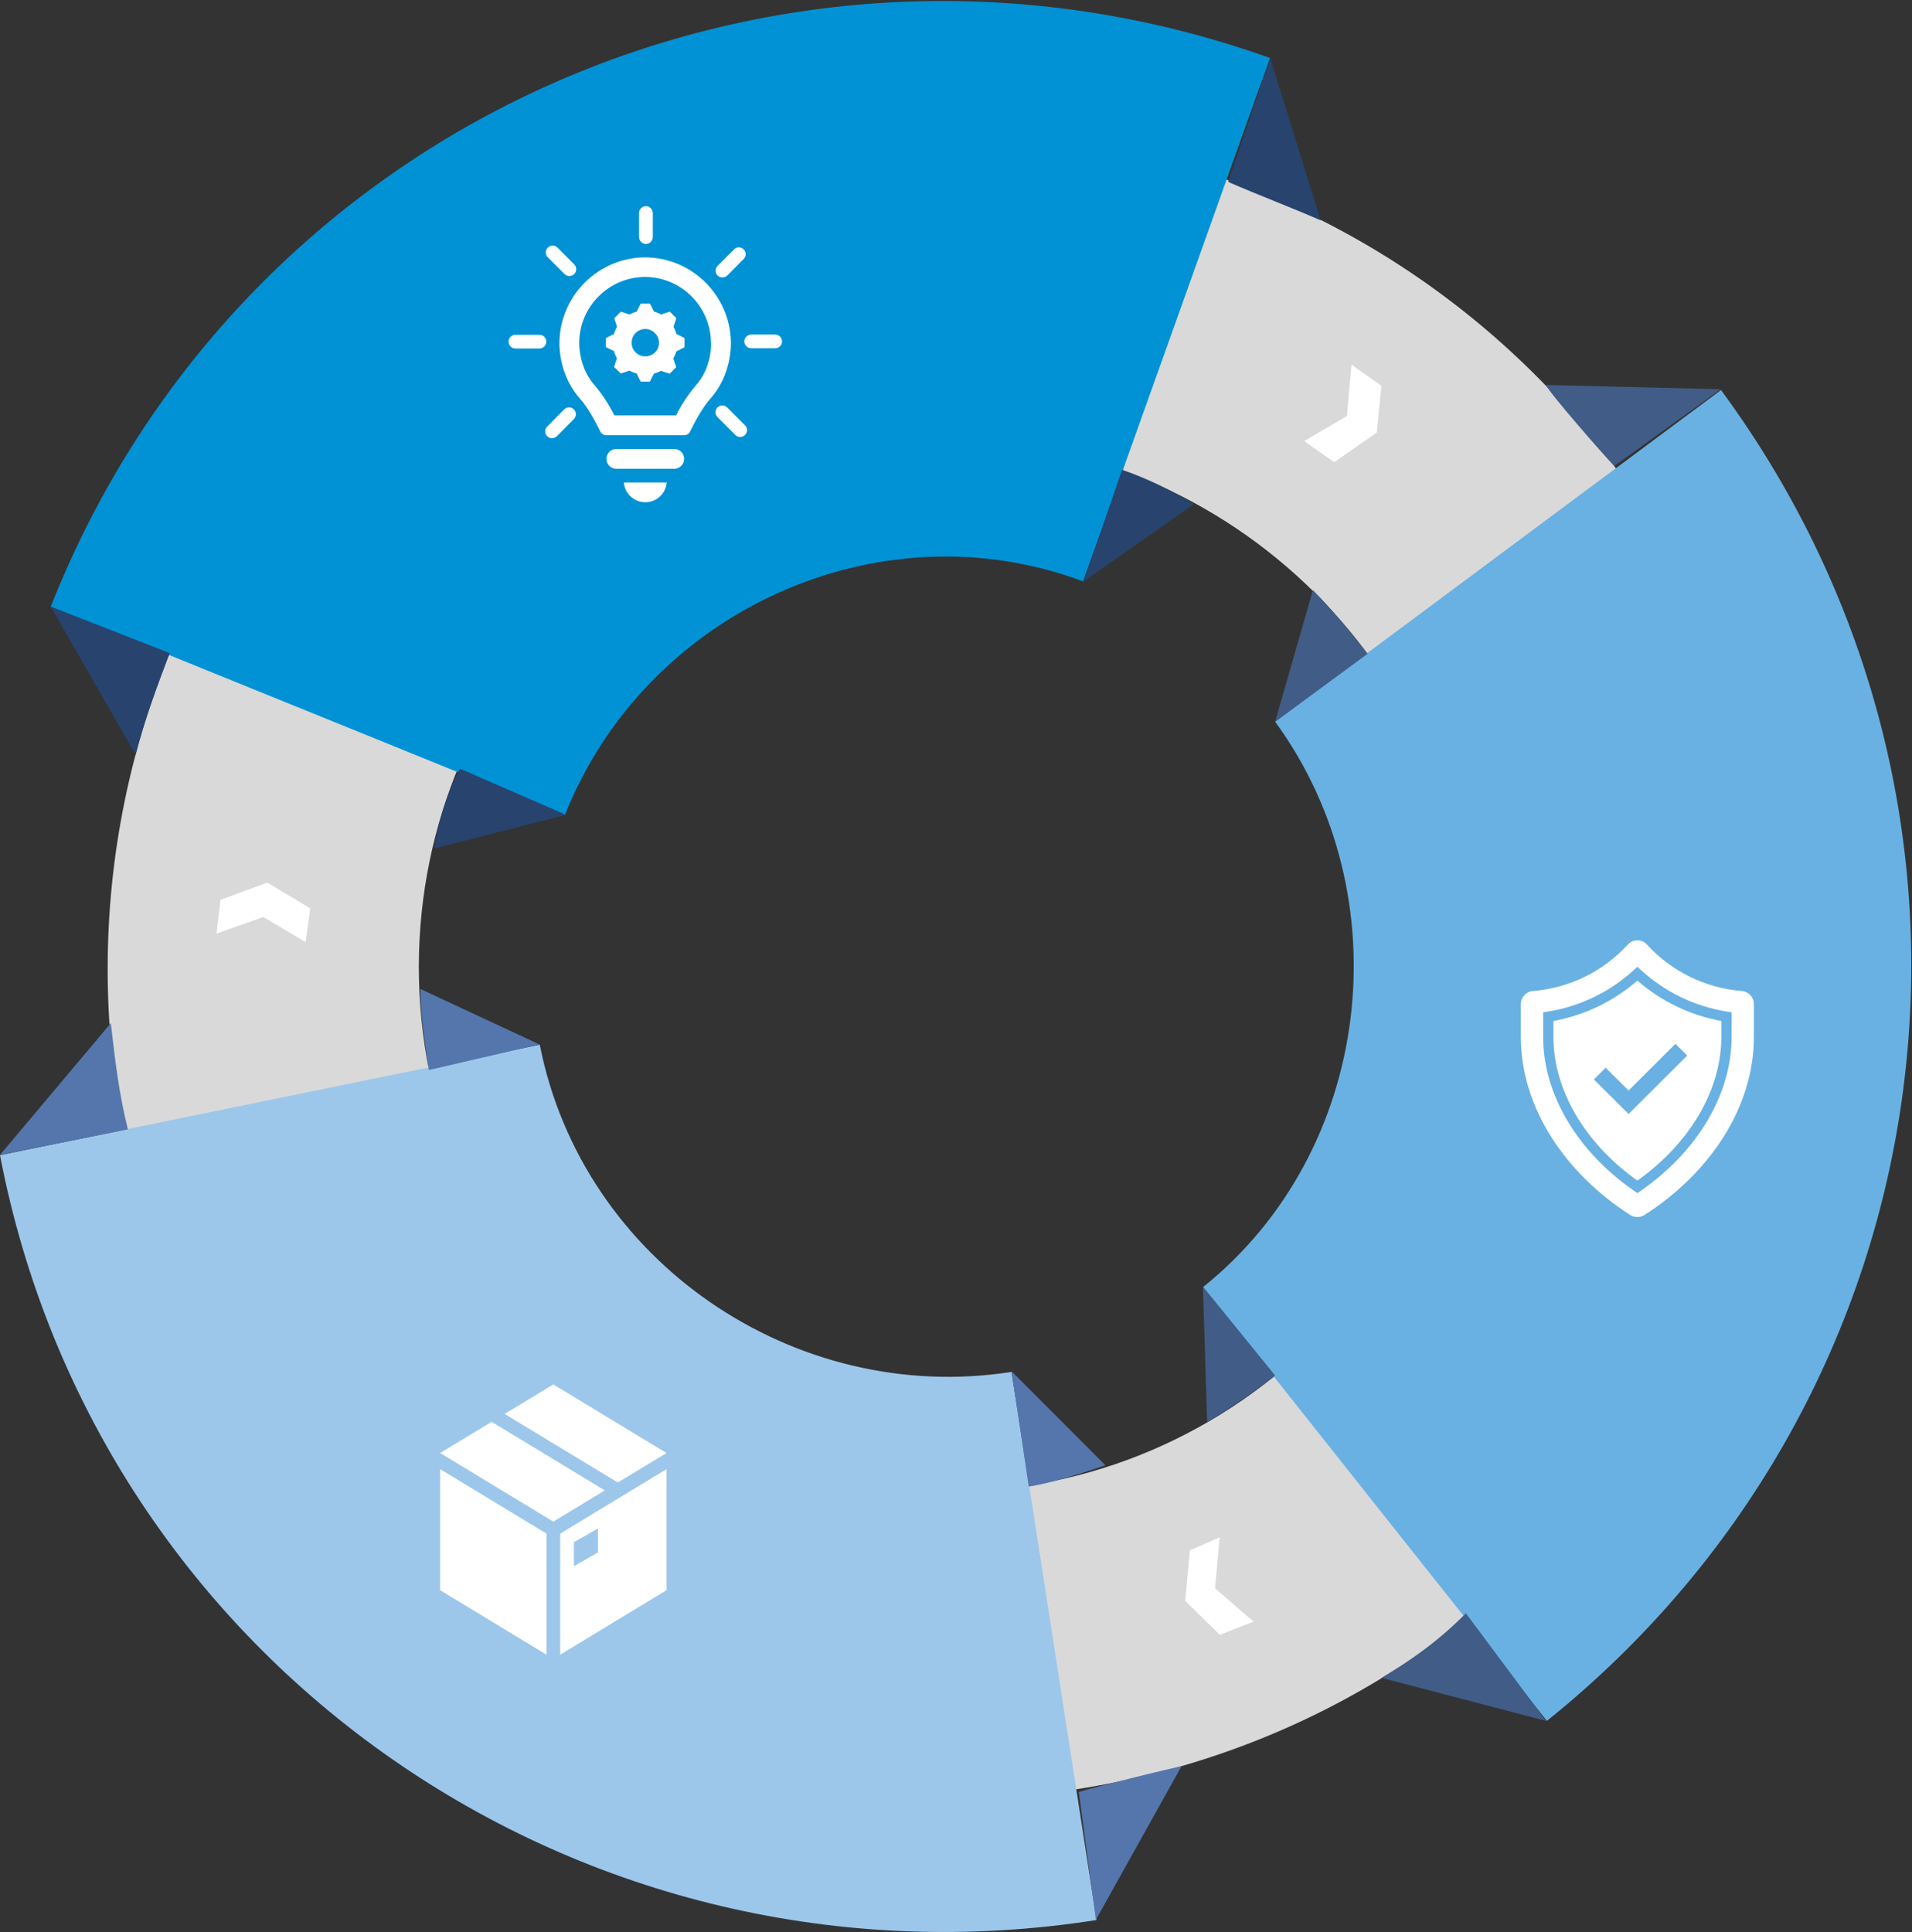
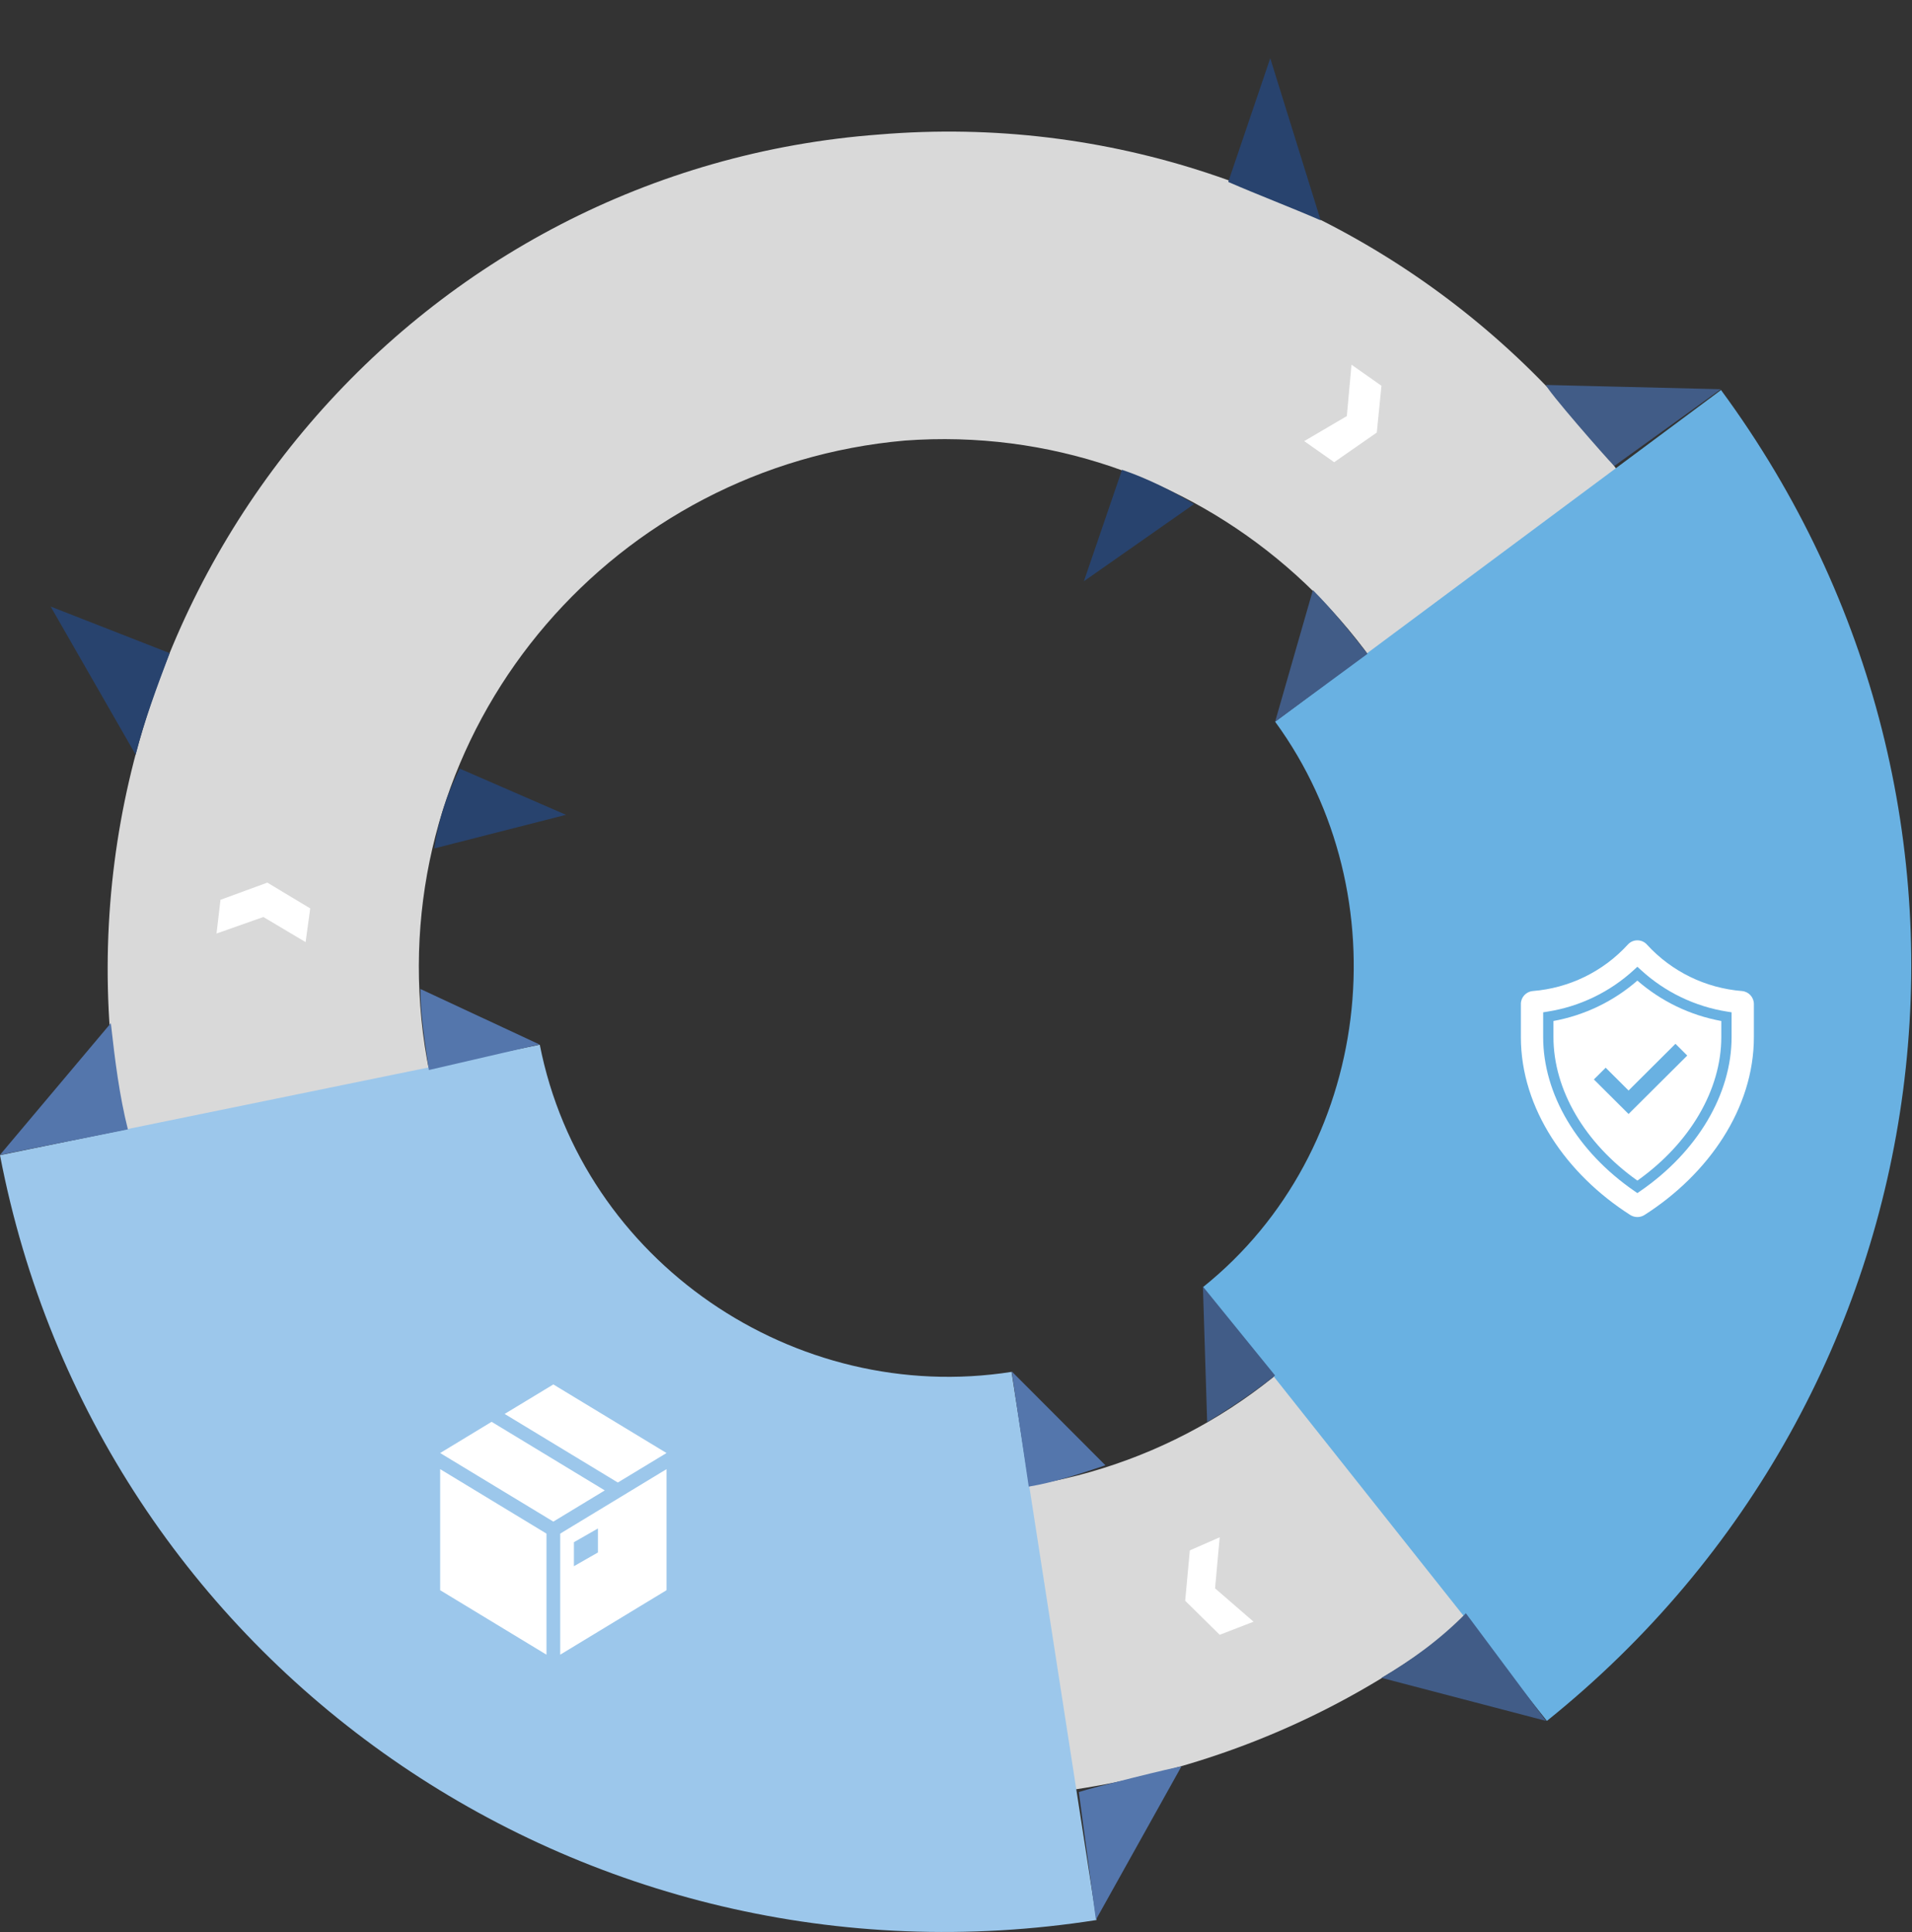
<svg xmlns="http://www.w3.org/2000/svg" width="1510" height="1526" xml:space="preserve">
  <rect width="100%" height="100%" fill="#333333" stroke="none" />
  <defs>
    <clipPath id="clip0">
      <rect x="2725" y="611" width="1510" height="1526" />
    </clipPath>
    <clipPath id="clip1">
      <rect x="3888" y="1332" width="261" height="259" />
    </clipPath>
    <clipPath id="clip2">
      <rect x="3888" y="1332" width="261" height="259" />
    </clipPath>
    <clipPath id="clip3">
      <rect x="3888" y="1332" width="261" height="259" />
    </clipPath>
    <clipPath id="clip4">
      <rect x="3107" y="763" width="261" height="260" />
    </clipPath>
    <clipPath id="clip5">
-       <rect x="3107" y="763" width="261" height="260" />
-     </clipPath>
+       </clipPath>
    <clipPath id="clip6">
      <rect x="3107" y="763" width="261" height="260" />
    </clipPath>
    <clipPath id="clip7">
      <rect x="3031" y="1680" width="262" height="262" />
    </clipPath>
    <clipPath id="clip8">
      <rect x="3031" y="1680" width="262" height="262" />
    </clipPath>
    <clipPath id="clip9">
      <rect x="3031" y="1680" width="262" height="262" />
    </clipPath>
  </defs>
  <g clip-path="url(#clip0)" transform="translate(-2725 -611)">
    <path d="M4127.79 1321.47C4158 1687.38 3886.09 2002.93 3523.53 2029.79 3157.62 2060 2842.07 1788.09 2811.86 1425.53 2785 1062.98 3056.91 744.069 3419.47 717.213 3782.02 687 4100.93 958.915 4127.79 1321.47ZM3886.09 1341.61C3865.94 1113.34 3667.88 942.13 3439.61 958.915 3211.33 979.056 3040.13 1177.12 3056.91 1405.39 3073.7 1633.67 3275.12 1804.87 3503.39 1788.09 3731.67 1771.3 3902.87 1569.88 3886.09 1341.61Z" fill="#D9D9D9" fill-rule="evenodd" />
-     <path d="M2765 1090.32C2915.99 707.201 3342.13 519 3728 656.79 3580.36 1070.16 3580.36 1070.16 3580.36 1070.16 3419.3 1009.67 3234.76 1093.68 3171 1255 2765 1090.32 2765 1090.32 2765 1090.32Z" fill="#0092D4" fill-rule="evenodd" />
+     <path d="M2765 1090.32Z" fill="#0092D4" fill-rule="evenodd" />
    <path d="M2765 1090C2832.14 1207 2832.14 1207 2832.14 1207 2838.86 1180.26 2848.93 1153.51 2859 1126.77 2765 1090 2765 1090 2765 1090Z" fill="#28436E" fill-rule="evenodd" />
    <path d="M3728.18 657C3768 785 3768 785 3768 785 3744.77 774.895 3718.23 764.79 3695 754.684 3728.18 657 3728.18 657 3728.18 657Z" fill="#28436E" fill-rule="evenodd" />
    <path d="M3172 1254.47C3068 1281 3068 1281 3068 1281 3071.35 1257.79 3078.06 1237.89 3088.13 1218 3172 1254.47 3172 1254.47 3172 1254.47Z" fill="#28436E" fill-rule="evenodd" />
    <path d="M3581 1070C3668 1009.08 3668 1009.08 3668 1009.08 3651.27 998.923 3631.19 988.769 3611.12 982 3581 1070 3581 1070 3581 1070Z" fill="#28436E" fill-rule="evenodd" />
    <path d="M4084.17 919C4329 1251.42 4268.63 1711.45 3946.66 1970 3675 1627.5 3675 1627.5 3675 1627.5 3809.15 1520.05 3832.63 1318.58 3732.02 1180.91 4084.17 919 4084.17 919 4084.17 919Z" fill="#69B1E2" fill-rule="evenodd" />
    <path d="M4084 918.368C3946 915 3946 915 3946 915 3946 918.368 3993.12 972.263 3999.85 979 4084 918.368 4084 918.368 4084 918.368Z" fill="#415C87" fill-rule="evenodd" />
    <path d="M3946 1970C3816 1936 3816 1936 3816 1936 3839.33 1922.4 3862.67 1905.4 3882.67 1885 3946 1970 3946 1970 3946 1970Z" fill="#415C87" fill-rule="evenodd" />
    <path d="M3732 1181C3761.86 1077 3761.86 1077 3761.86 1077 3778.45 1093.77 3791.73 1110.55 3805 1127.32 3732 1181 3732 1181 3732 1181Z" fill="#415C87" fill-rule="evenodd" />
    <path d="M3675 1627C3678.35 1734 3678.35 1734 3678.35 1734 3695.12 1723.97 3715.24 1710.59 3732 1697.22 3675 1627 3675 1627 3675 1627Z" fill="#415C87" fill-rule="evenodd" />
    <path d="M3591 2127.24C3184.85 2191 2802.2 1925.91 2725 1523.24 3151.29 1436 3151.29 1436 3151.29 1436 3184.85 1607.13 3352.68 1721.22 3523.87 1694.38 3591 2127.24 3591 2127.24 3591 2127.24Z" fill="#9CC7EB" fill-rule="evenodd" />
    <path d="M3590.5 2127C3658 2006 3658 2006 3658 2006 3654.62 2006 3587.12 2022.81 3577 2026.17 3590.5 2127 3590.5 2127 3590.5 2127Z" fill="#5476AC" fill-rule="evenodd" />
    <path d="M2725 1523C2812.53 1419 2812.53 1419 2812.53 1419 2815.9 1449.19 2819.27 1476.03 2826 1502.87 2725 1523 2725 1523 2725 1523Z" fill="#5476AC" fill-rule="evenodd" />
    <path d="M3524 1694C3598 1768.15 3598 1768.15 3598 1768.15 3577.82 1774.89 3557.64 1781.63 3537.45 1785 3524 1694 3524 1694 3524 1694Z" fill="#5476AC" fill-rule="evenodd" />
    <path d="M3151 1435.79C3057 1392 3057 1392 3057 1392 3057 1412.21 3060.36 1432.42 3063.71 1456 3151 1435.79 3151 1435.79 3151 1435.79Z" fill="#5476AC" fill-rule="evenodd" />
    <path d="M3792.34 899 3816 915.648 3812.32 952.588 3778.66 976 3755 959.351 3788.66 939.581 3792.34 899 3792.34 899Z" fill="#FFFFFF" fill-rule="evenodd" />
    <path d="M3715 1891.66 3688.26 1902 3661 1875.13 3664.67 1835.34 3688.26 1825 3684.59 1865.31 3715 1891.66 3715 1891.66Z" fill="#FFFFFF" fill-rule="evenodd" />
    <path d="M2896 1348.21 2899.13 1321.58 2936.13 1308 2970 1328.37 2966.35 1355 2933 1335.16 2896 1348.21 2896 1348.21Z" fill="#FFFFFF" fill-rule="evenodd" />
    <g clip-path="url(#clip1)">
      <g clip-path="url(#clip2)">
        <g clip-path="url(#clip3)">
          <path d="M211.913 61.623C183.298 59.344 156.615 46.287 137.256 25.091 133.607 20.861 127.22 20.391 122.991 24.04 122.615 24.364 122.264 24.715 121.94 25.091 102.582 46.287 75.899 59.344 47.284 61.623 41.966 62.121 37.914 66.605 37.954 71.945L37.954 97.988C37.954 154.607 73.963 206.399 123.961 238.447 127.395 240.654 131.801 240.654 135.236 238.447 185.233 206.39 221.242 154.607 221.242 97.988L221.242 71.945C221.283 66.605 217.23 62.121 211.913 61.623ZM203.706 97.988C203.706 143.043 176.865 188.495 131.904 219.599L129.6 221.194 127.298 219.599C82.335 188.493 55.488 143.03 55.488 97.988L55.488 78.426 58.898 77.886C84.305 73.869 107.952 62.415 126.856 44.971L129.597 42.446 132.341 44.971C151.244 62.415 174.89 73.869 200.296 77.886L203.706 78.426Z" fill="#FFFFFF" transform="matrix(1.004 0 0 1 3888 1332)" />
          <path d="M129.597 53.386C110.865 69.769 88.058 80.79 63.582 85.287L63.582 97.988C63.582 139.609 88.206 181.794 129.6 211.328 170.988 181.799 195.612 139.612 195.612 97.988L195.612 85.287C171.137 80.79 148.329 69.769 129.597 53.386ZM122.669 158.726 95.388 131.442 104.658 122.172 122.669 140.184 159.555 103.298 168.825 112.57Z" fill="#FFFFFF" transform="matrix(1.004 0 0 1 3888 1332)" />
        </g>
      </g>
    </g>
    <g clip-path="url(#clip4)">
      <g clip-path="url(#clip5)">
        <g clip-path="url(#clip6)">
          <path d="M3256.85 869.086 3259.15 862.26 3253.95 857.06 3247.13 859.363C3245.36 858.363 3243.46 857.589 3241.5 857.06L3238.3 850.696 3231.04 850.696 3227.82 857.088C3225.85 857.621 3223.94 858.394 3222.16 859.39L3215.33 857.088 3210.13 862.288 3212.3 869.113C3211.26 870.877 3210.46 872.771 3209.92 874.746L3203.53 877.942 3203.53 885.092 3209.92 888.315C3210.44 890.282 3211.22 892.175 3212.22 893.948L3209.92 900.773 3215.33 905.973 3222.16 903.644C3223.93 904.653 3225.82 905.435 3227.79 905.973L3230.99 912.338 3238.25 912.338 3241.47 906.081C3243.4 905.556 3245.27 904.801 3247.02 903.833L3253.82 906.163 3259.02 900.935 3256.72 894.138C3257.75 892.351 3258.58 890.452 3259.18 888.477L3265.55 885.281 3265.55 877.942 3259.15 874.719C3258.64 872.748 3257.86 870.854 3256.85 869.086ZM3234.64 892.458C3228.66 892.458 3223.81 887.608 3223.81 881.625 3223.81 875.642 3228.66 870.792 3234.64 870.792 3240.59 870.879 3245.39 875.678 3245.48 881.625 3245.48 887.608 3240.63 892.458 3234.64 892.458Z" fill="#FFFFFF" />
          <path d="M3257.91 965.556 3211.3 965.556C3206.98 965.811 3203.69 969.515 3203.94 973.83 3204.18 977.791 3207.34 980.95 3211.3 981.183L3257.91 981.183C3262.22 980.929 3265.52 977.225 3265.26 972.91 3265.03 968.949 3261.87 965.789 3257.91 965.556Z" fill="#FFFFFF" />
          <path d="M3234.62 1007.64C3243.46 1007.63 3250.81 1000.83 3251.52 992.017L3217.69 992.017C3218.41 1000.84 3225.77 1007.63 3234.62 1007.64Z" fill="#FFFFFF" />
          <path d="M3302.24 883.44 3302.24 881.11C3301.55 844.143 3271.51 814.47 3234.54 814.242L3234.54 814.242C3197.56 814.47 3167.52 844.143 3166.83 881.11L3166.83 883.44C3167.07 891.457 3168.67 899.377 3171.54 906.867 3174.28 913.934 3178.26 920.455 3183.29 926.123 3189.5 932.867 3196.27 946.002 3199.14 951.852 3200.02 953.619 3201.82 954.733 3203.8 954.723L3265.28 954.723C3267.25 954.733 3269.06 953.619 3269.93 951.852 3272.8 946.002 3279.58 932.894 3285.78 926.123 3290.81 920.455 3294.79 913.934 3297.53 906.867 3300.4 899.377 3302 891.457 3302.24 883.44ZM3286.64 883.196C3286.45 889.419 3285.23 895.568 3283.04 901.396 3280.99 906.644 3278.01 911.486 3274.27 915.696 3268.26 922.852 3263.1 930.688 3258.91 939.042L3210.16 939.042C3206.02 930.666 3200.91 922.803 3194.94 915.615 3191.19 911.404 3188.22 906.563 3186.16 901.315 3183.93 895.495 3182.66 889.346 3182.43 883.115L3182.43 881.165C3182.91 852.727 3206.01 829.879 3234.45 829.706L3234.45 829.706C3262.9 829.879 3286 852.727 3286.48 881.165Z" fill="#FFFFFF" />
          <path d="M3235.13 803.625C3238.12 803.625 3240.55 801.2 3240.55 798.208L3240.55 779.25C3240.55 776.259 3238.12 773.833 3235.13 773.833 3232.14 773.833 3229.71 776.259 3229.71 779.25L3229.71 798.208C3229.71 801.2 3232.14 803.625 3235.13 803.625Z" fill="#FFFFFF" />
          <path d="M3170.86 827.431C3172.98 829.531 3176.39 829.531 3178.5 827.431 3180.6 825.319 3180.6 821.907 3178.5 819.794L3165.09 806.333C3162.87 804.329 3159.45 804.503 3157.44 806.724 3155.58 808.791 3155.58 811.937 3157.46 813.998Z" fill="#FFFFFF" />
          <path d="M3295.66 830.058C3297.11 830.06 3298.49 829.484 3299.51 828.461L3312.89 814.919C3314.63 812.489 3314.08 809.105 3311.65 807.36 3309.73 805.983 3307.14 806.006 3305.25 807.417L3291.71 820.958C3289.61 823.071 3289.61 826.483 3291.71 828.596 3292.78 829.597 3294.2 830.125 3295.66 830.058Z" fill="#FFFFFF" />
          <path d="M3151.01 875.396 3132.05 875.396C3129.06 875.396 3126.64 877.821 3126.64 880.813 3126.64 883.804 3129.06 886.229 3132.05 886.229L3151.01 886.229C3154 886.229 3156.43 883.804 3156.43 880.813 3156.43 877.821 3154 875.396 3151.01 875.396Z" fill="#FFFFFF" />
          <path d="M3170.86 934.004 3157.46 947.546C3155.18 949.492 3154.92 952.911 3156.87 955.183 3158.81 957.456 3162.23 957.72 3164.5 955.774 3164.72 955.593 3164.91 955.395 3165.09 955.183L3178.5 941.642C3180.45 939.369 3180.18 935.95 3177.91 934.004 3175.88 932.268 3172.89 932.268 3170.86 934.004Z" fill="#FFFFFF" />
-           <path d="M3299.51 932.975C3297.5 930.755 3294.08 930.58 3291.86 932.585 3289.64 934.589 3289.46 938.015 3291.47 940.235 3291.59 940.367 3291.71 940.493 3291.84 940.613L3305.39 954.154C3307.3 956.453 3310.72 956.764 3313.01 954.849 3315.31 952.935 3315.62 949.519 3313.71 947.221 3313.45 946.909 3313.16 946.628 3312.83 946.381Z" fill="#FFFFFF" />
          <path d="M3337.21 875.206 3318.25 875.206C3315.26 875.206 3312.83 877.631 3312.83 880.623 3312.83 883.615 3315.26 886.04 3318.25 886.04L3337.21 886.04C3340.2 886.04 3342.63 883.615 3342.63 880.623 3342.63 877.631 3340.2 875.206 3337.21 875.206Z" fill="#FFFFFF" />
        </g>
      </g>
    </g>
    <g clip-path="url(#clip7)">
      <g clip-path="url(#clip8)">
        <g clip-path="url(#clip9)">
          <path d="M3113.25 1733.81 3072.62 1758.46 3162 1812.62 3202.62 1787.98Z" fill="#FFFFFF" />
          <path d="M3251.38 1758.46 3162 1704.29 3123.54 1727.58 3212.92 1781.75Z" fill="#FFFFFF" />
          <path d="M3072.62 1780.12 3072.62 1866.79 3156.58 1917.71 3156.58 1822.1 3072.62 1771.19Z" fill="#FFFFFF" />
          <path d="M3197.21 1837 3178.25 1847.83 3178.25 1828.88 3197.21 1818.04 3197.21 1837ZM3167.42 1822.1 3167.42 1917.71 3251.38 1866.79 3251.38 1771.19 3167.42 1822.1Z" fill="#FFFFFF" />
        </g>
      </g>
    </g>
  </g>
</svg>